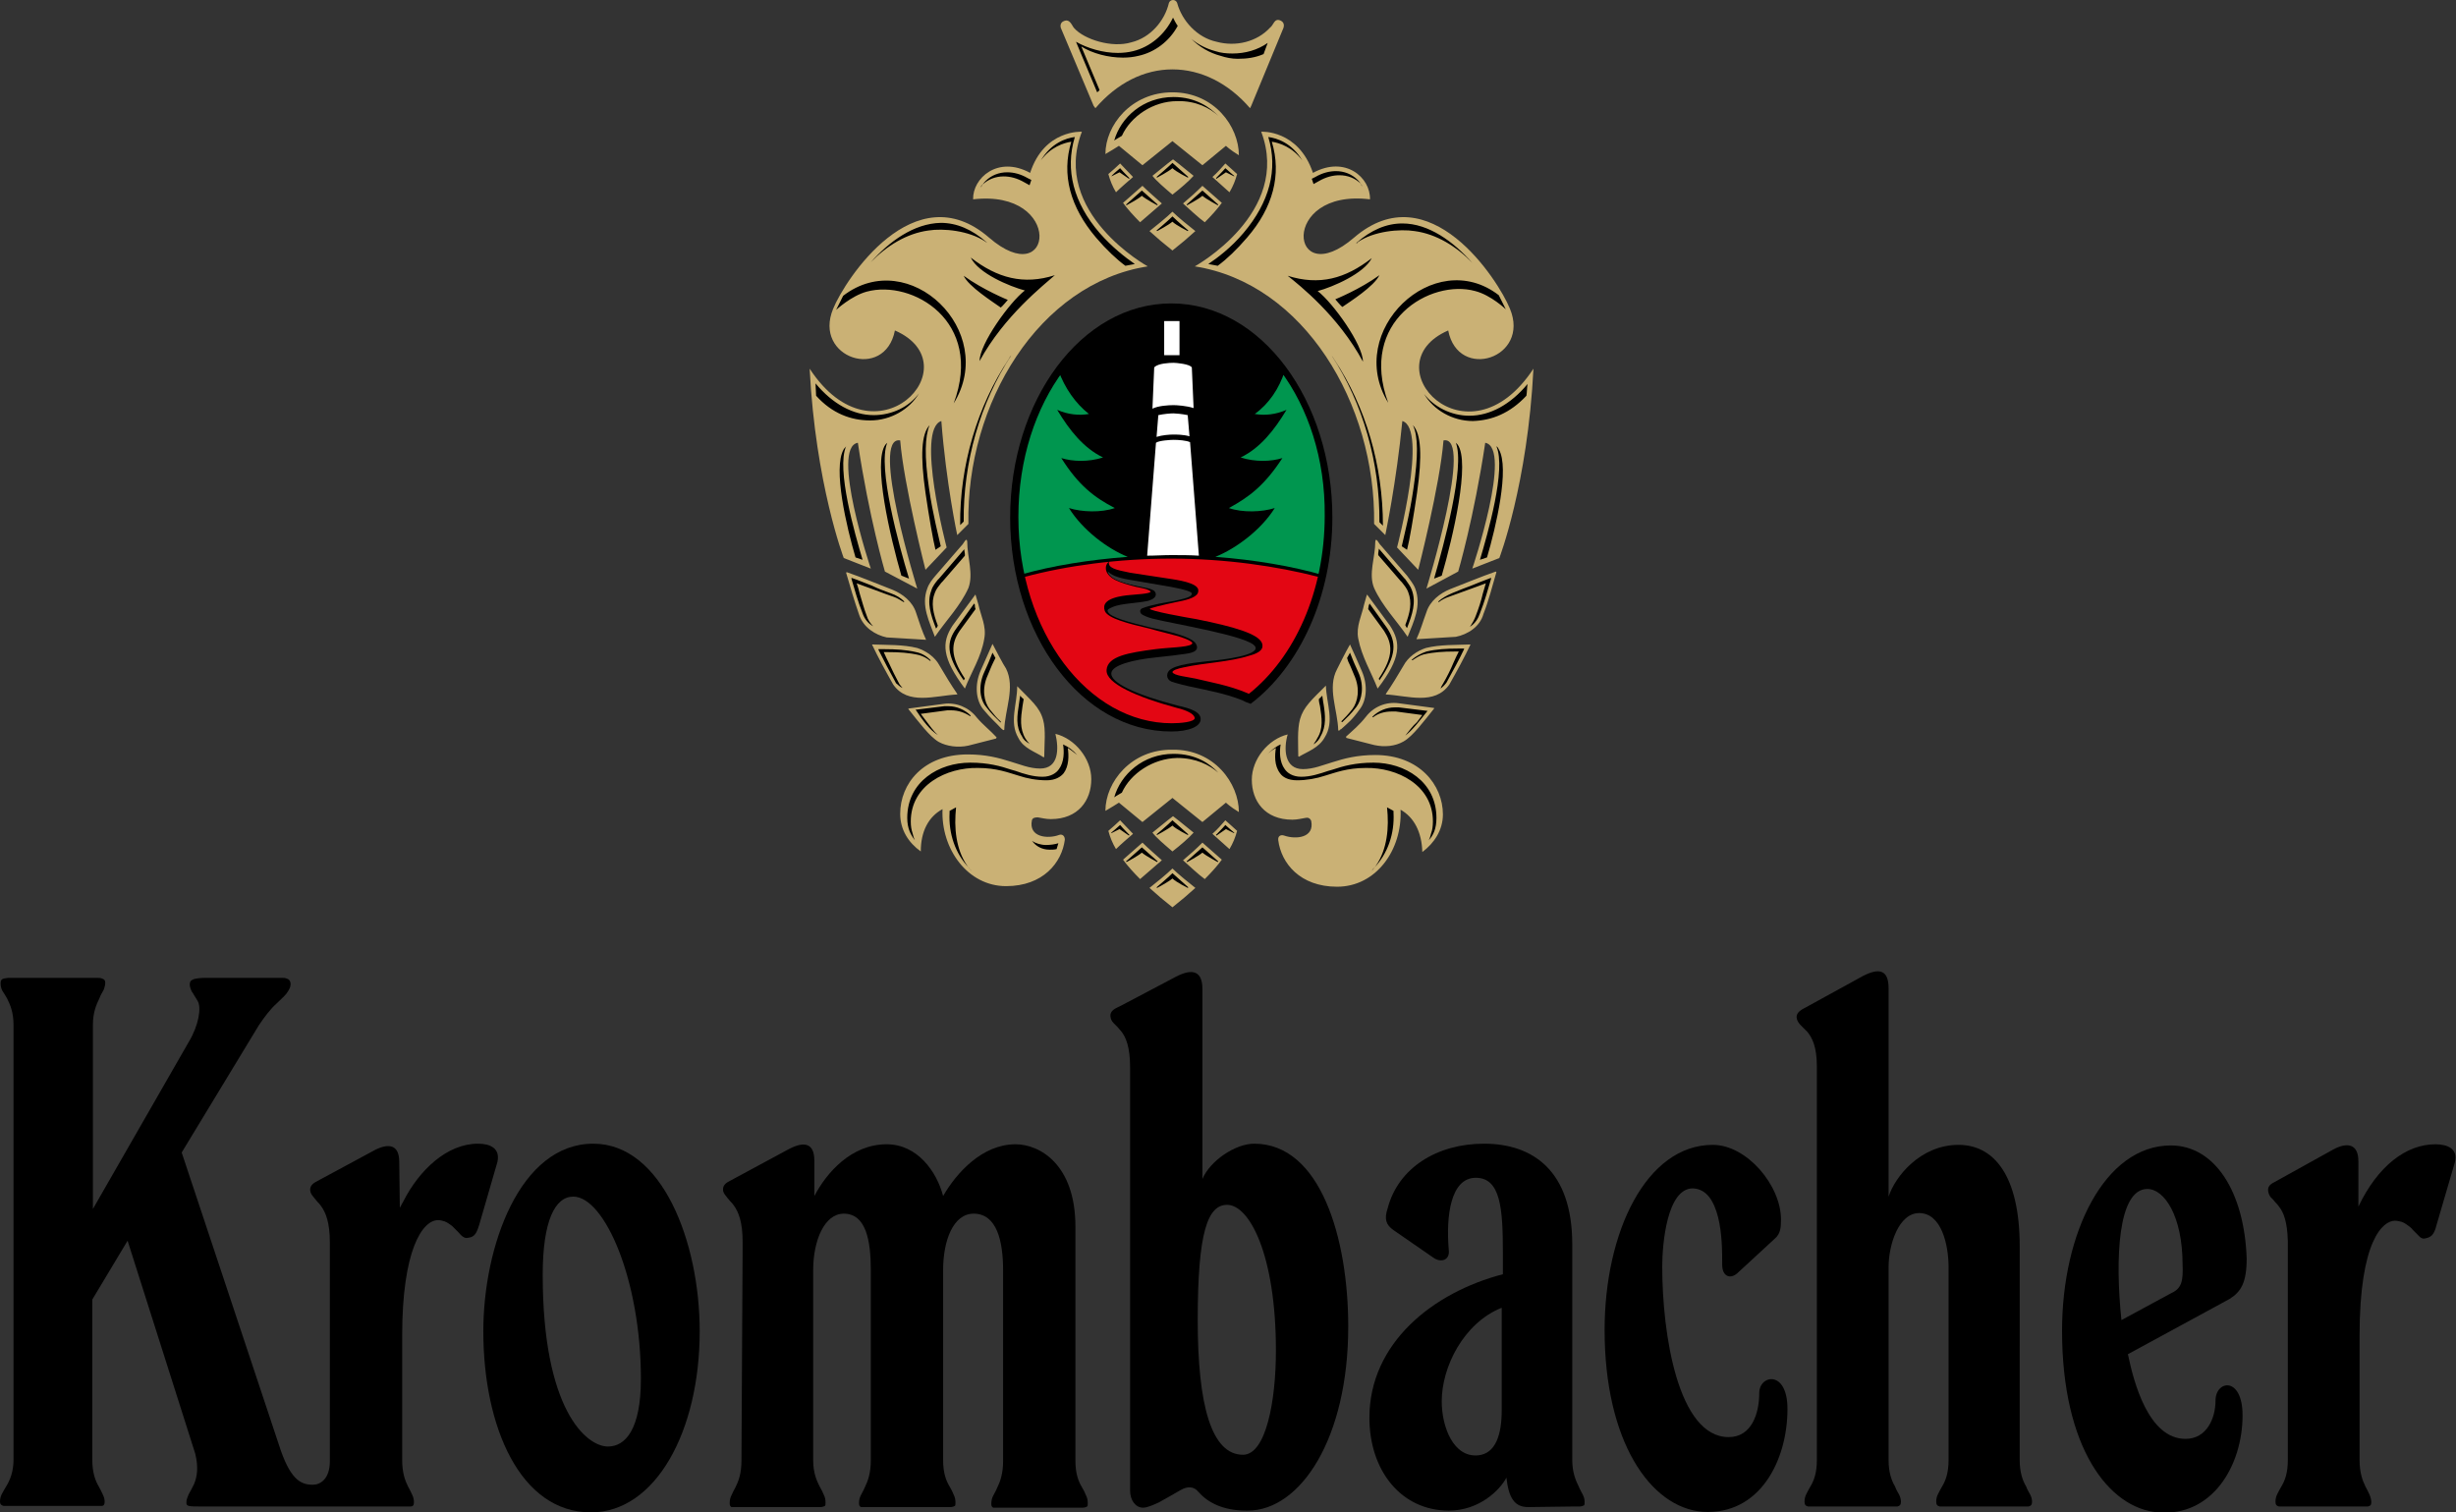
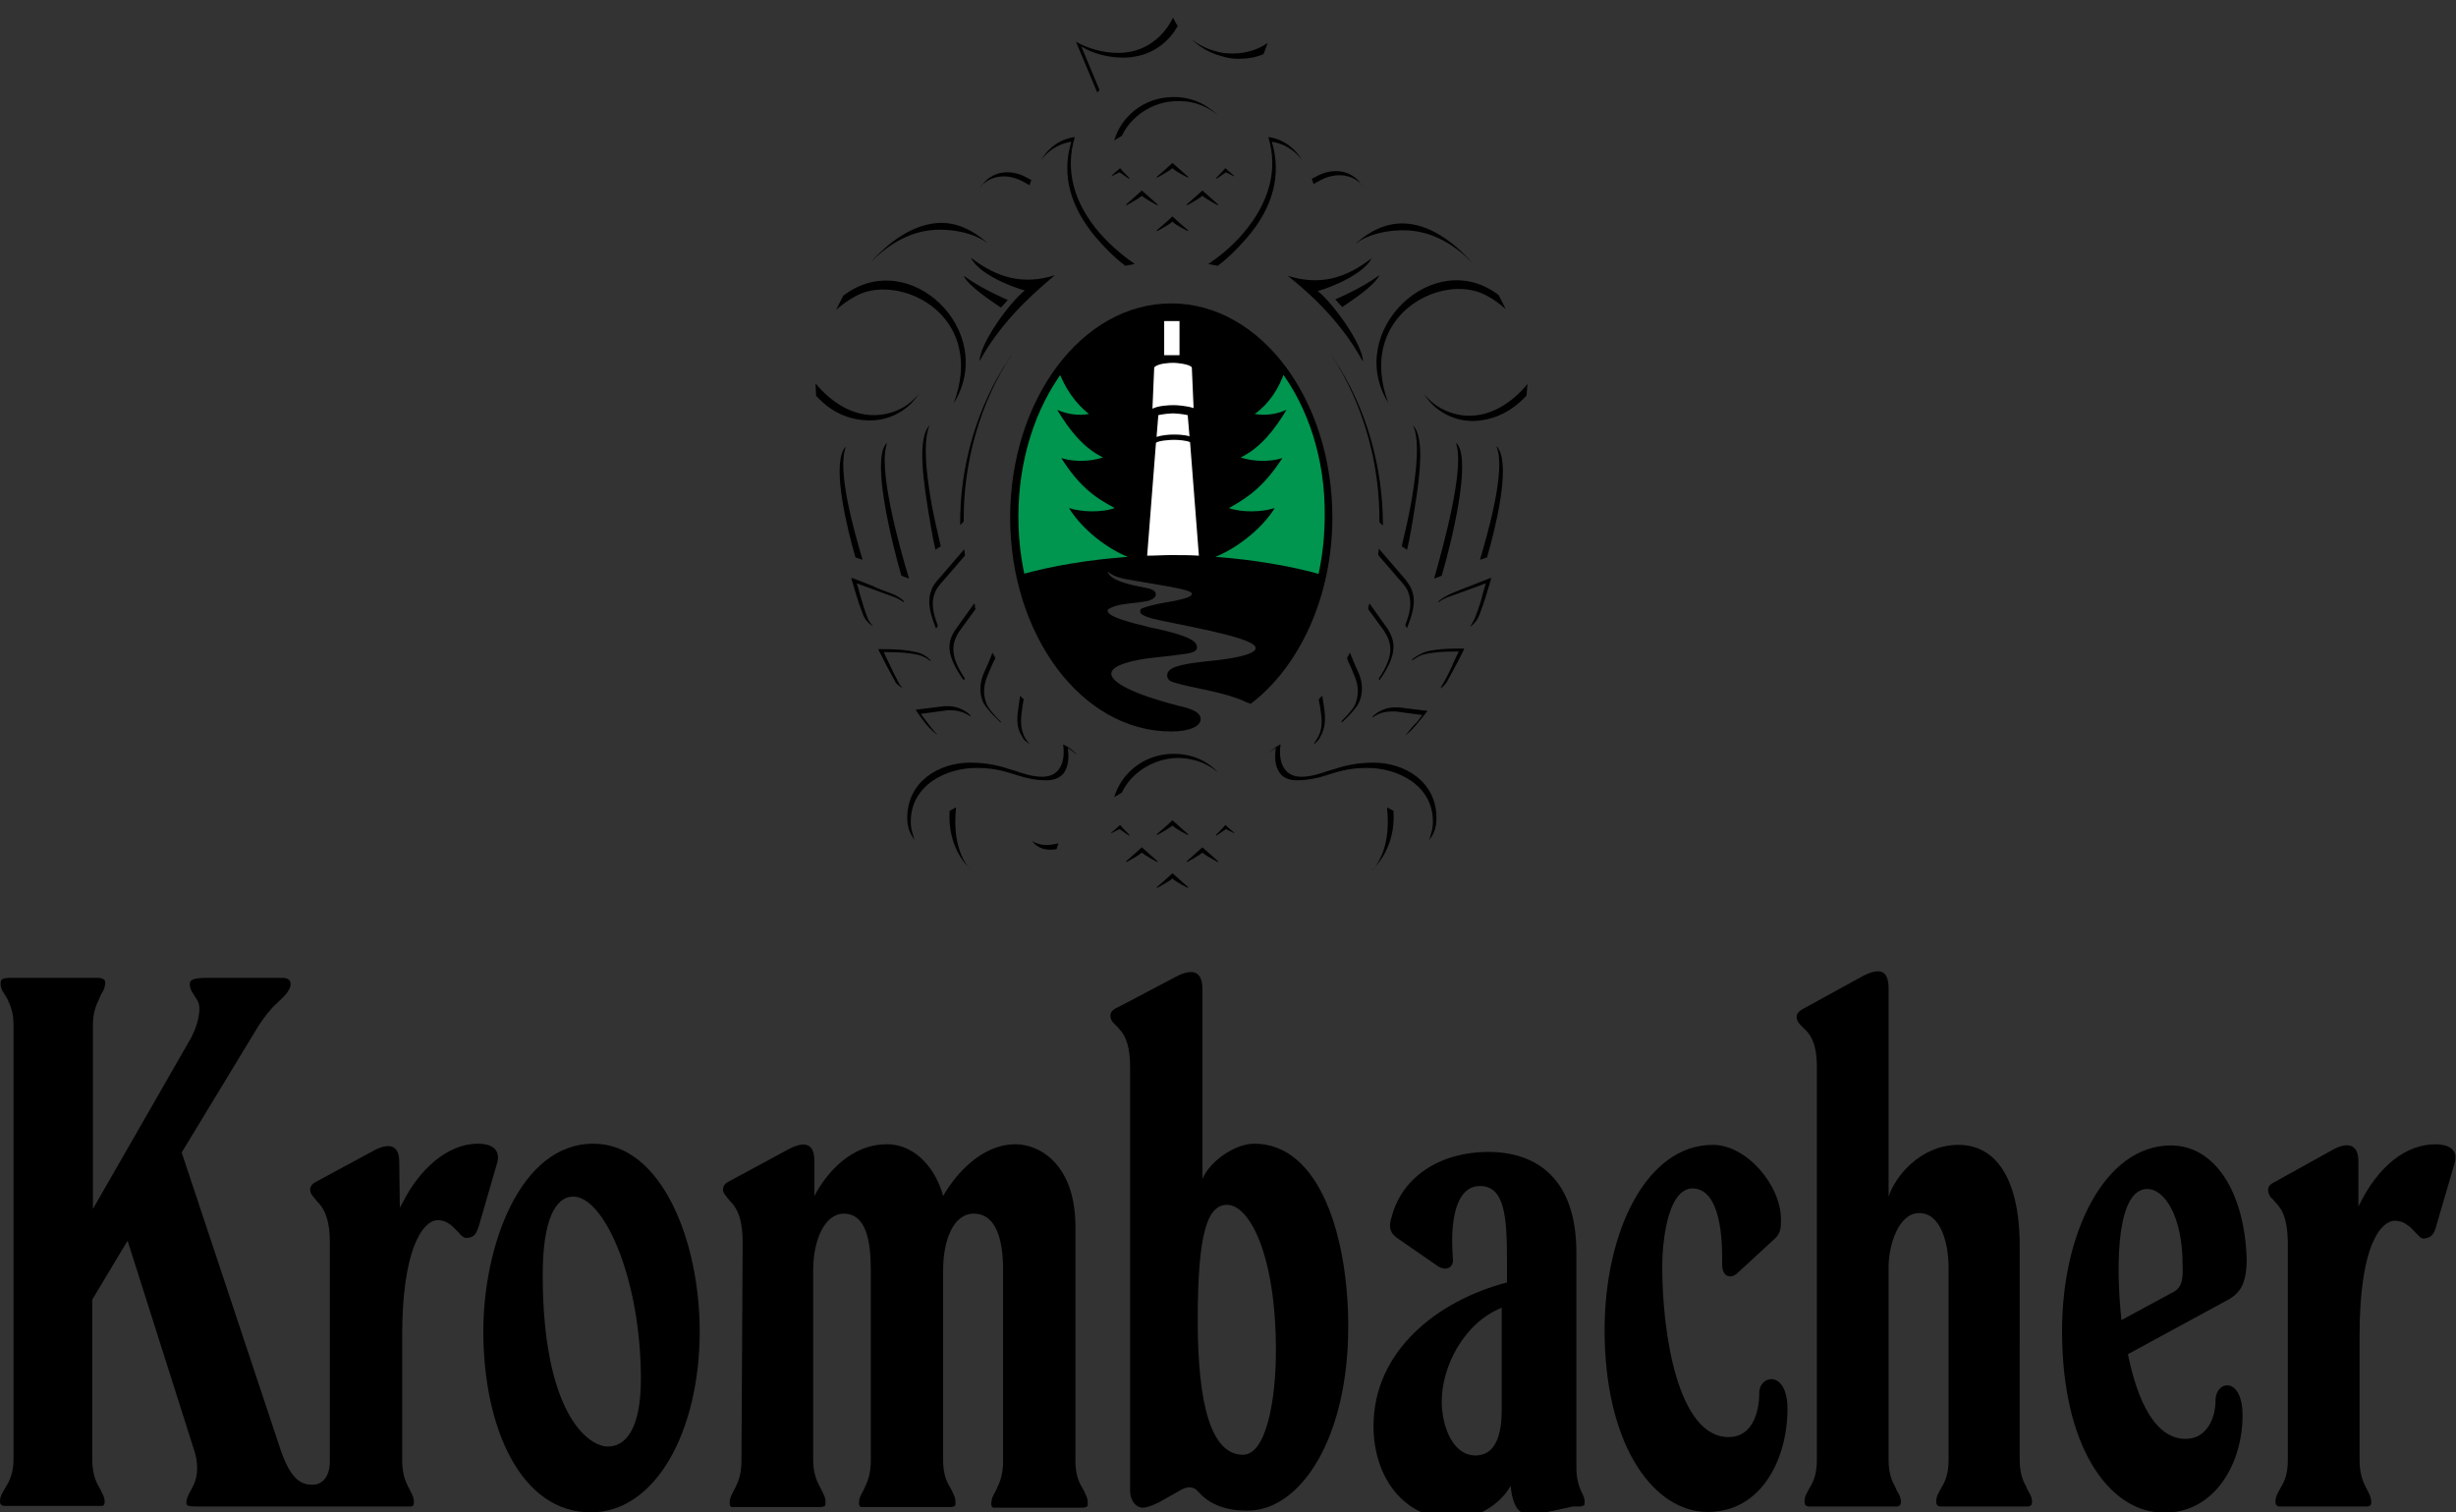
<svg xmlns="http://www.w3.org/2000/svg" xmlns:xlink="http://www.w3.org/1999/xlink" id="klein" x="0px" y="0px" width="417.7px" height="257.2px" viewBox="0 0 417.7 257.2" style="enable-background:new 0 0 417.7 257.2;" xml:space="preserve">
  <rect x="0" y="0" width="417.7" height="257.2" fill="#333333" stroke="none" />
  <style type="text/css">
	.st0{fill-rule:evenodd;clip-rule:evenodd;}
	.st1{clip-path:url(#SVGID_2_);}
	.st2{fill:#FFFFFF;}
	.st3{fill:none;stroke:#FFFFFF;stroke-width:2.606;stroke-miterlimit:3.864;}
	.st4{fill:#00964F;}
	.st5{clip-path:url(#SVGID_2_);fill-rule:evenodd;clip-rule:evenodd;fill:#E30613;}
	.st6{fill:#CAB175;}
</style>
  <g>
    <g id="SZ_Krombacher_25_">
      <g>
        <path class="st0" d="M82.2,226.4c0,16.3,6.3,30.8,18.3,30.8c11,0,18.5-13.8,18.5-30.8c0-15.2-6.4-31.9-18.1-31.9     C88.4,194.5,82.2,212,82.2,226.4L82.2,226.4z M109,234.5c0,8.7-2.7,11.5-5.6,11.5c-3.7,0-11.1-6.3-11.1-29.2     c0-9.2,2.1-13.3,5.2-13.3C102.8,203.5,109,217.6,109,234.5L109,234.5z" />
      </g>
      <g>
        <path class="st0" d="M369.3,219.9l-8.5,4.6c-1.1-10.4-0.6-22.3,4.4-22.3c2.9,0,6,4.6,6,12.9C371.3,217.7,371.1,219.1,369.3,219.9     L369.3,219.9z M371.7,244.7c-6.3,0-8.8-9.6-9.8-14.4l17.3-9.4c1.9-1.2,2.9-2.7,2.9-6.9c-0.4-11.3-5.4-19.2-12.9-19.2     c-11.2,0-18.5,14.8-18.5,31.5c0,19.8,7.9,30.2,16.3,30.9c9.2,0.8,14.4-7.9,14.4-16.5c0-6.7-4.6-6-4.6-2.5     C376.8,241.2,375.3,244.7,371.7,244.7L371.7,244.7z" />
      </g>
      <g>
        <path d="M126.3,212.1v-0.9c0-3.4-0.7-5.1-1.5-6.2c-0.2-0.3-0.4-0.5-0.6-0.7l-0.5-0.6c-0.3-0.4-0.6-0.7-0.7-1.1     c-0.1-0.6,0-1.2,1-1.7l10.2-5.5c2.5-1.3,4.3-1.1,4.3,2v6c2.1-4,6.3-8.8,12.3-8.8c5.2,0,8.5,4.6,9.6,8.8c2.3-4,6.7-8.8,12.3-8.8     c4.2,0,10.2,3.5,10.2,14v39.8c0,2.2,0.5,3.5,1.1,4.5c0.3,0.5,0.5,0.9,0.7,1.4c0.2,0.4,0.3,0.8,0.3,1.3c0,0.3,0,0.5-0.1,0.6     c-0.4,0.2-0.6,0.2-0.9,0.2c-0.3,0-0.6,0-1,0h-12.1l-0.4,0c-0.4,0-0.8,0-1,0c-0.3,0-0.5,0-0.6,0c-0.3-0.2-0.3-0.4-0.3-0.7     c0-0.5,0.1-0.9,0.3-1.3c0.2-0.4,0.5-0.9,0.7-1.4c0.5-1,1-2.4,1-4.5V216c0-5-1.1-9.6-5-9.6c-3.5,0-5.2,4.6-5.2,9.6v32.3     c0,2.2,0.5,3.5,1.1,4.5c0.3,0.5,0.5,0.9,0.7,1.4c0.2,0.4,0.3,0.8,0.3,1.3c0,0.3,0,0.5-0.1,0.6c-0.4,0.2-0.6,0.2-0.9,0.2     c-0.3,0-0.6,0-1,0l-12.2,0H148c-0.4,0-0.8,0-1,0c-0.3,0-0.5,0-0.6,0c-0.3-0.2-0.3-0.4-0.3-0.7c0-0.5,0.1-0.9,0.3-1.3     c0.2-0.4,0.5-0.9,0.7-1.4c0.5-1,1-2.4,1-4.5V216c0-5-0.8-9.6-4.6-9.6c-3.3,0-5.2,4.6-5.2,9.6v32.3c0,2.2,0.6,3.5,1.1,4.5     c0.3,0.5,0.5,0.9,0.7,1.4c0.2,0.4,0.3,0.8,0.3,1.3c0,0.3,0,0.5-0.1,0.6c-0.4,0.2-0.6,0.2-0.9,0.2c-0.3,0-0.6,0-1,0l-12.4,0     c-0.4,0-0.8,0-1,0c-0.3,0-0.5,0-0.6,0c-0.3-0.2-0.3-0.4-0.3-0.7c0-0.5,0.1-0.9,0.3-1.3c0.2-0.4,0.4-0.9,0.7-1.4     c0.5-1,1-2.3,1-4.5L126.3,212.1L126.3,212.1z" />
      </g>
      <g>
        <path class="st0" d="M190.9,170.9l9.1-4.8c2.9-1.5,4.5-0.9,4.5,2.1v32.3c1.3-3.1,5.6-6,8.8-6c11.3,0,16,16.1,16,31.1     c0,19-8.1,31.3-17.1,31.3H212c-4.2,0-6.7-1.5-8.2-3.2c-0.7-0.9-1.8-1-3-0.3c-1.4,0.8-2.6,1.5-3.7,2.1c-1.1,0.5-2,0.9-2.7,0.9     c-1.3,0-2.2-1.3-2.2-2.9l0-72c0-3.4-0.7-5.1-1.5-6.1c-0.2-0.2-0.4-0.5-0.6-0.7l-0.5-0.5c-0.3-0.3-0.6-0.6-0.7-1.1     c-0.2-0.8,0.2-1.3,1-1.7L190.9,170.9L190.9,170.9z M208.7,204.9c3.8,0,8.3,8.5,8.3,24.8c0,8.6-1.7,17.7-5.6,17.7     c-5.4,0-7.7-8.5-7.7-22.9C203.7,209.5,205.4,204.9,208.7,204.9L208.7,204.9z" />
      </g>
      <g>
-         <path class="st0" d="M267.5,256.2c0.4,0,0.7,0,1,0c0.3,0,0.5,0,0.9-0.2c0.1-0.1,0.1-0.3,0.1-0.6c0-0.4-0.1-0.8-0.3-1.2     c-0.2-0.4-0.5-0.9-0.7-1.4c-0.5-1-1.1-2.4-1.1-4.5v-36.7c0-12.5-6.7-17.1-15-17.1c-8,0-14.6,4.1-16.4,11c-0.6,1.8-0.3,2.8,1,3.7     l6.8,4.7c1.3,0.9,2.8,0.4,2.6-1.3c-0.5-5.8,0.3-12.3,4.6-12.3c4.2,0,4.6,5.2,4.6,12.7v3.7c-11.9,3.1-22.7,11.7-22.7,24.4     c0,9,5.4,15.8,13.5,15.8c5.2,0,8.7-3.5,9.8-5.6c0.4,3.5,1.4,5,3.7,5L267.5,256.2L267.5,256.2z M251.4,247.5     c-4.2,0.4-6.2-4.8-6.2-9.2c0-5.8,3.7-13.3,10.2-15.9v17.5C255.4,243.9,254.4,247.2,251.4,247.5L251.4,247.5z" />
+         <path class="st0" d="M267.5,256.2c0.4,0,0.7,0,1,0c0.3,0,0.5,0,0.9-0.2c0.1-0.1,0.1-0.3,0.1-0.6c0-0.4-0.1-0.8-0.3-1.2     c-0.5-1-1.1-2.4-1.1-4.5v-36.7c0-12.5-6.7-17.1-15-17.1c-8,0-14.6,4.1-16.4,11c-0.6,1.8-0.3,2.8,1,3.7     l6.8,4.7c1.3,0.9,2.8,0.4,2.6-1.3c-0.5-5.8,0.3-12.3,4.6-12.3c4.2,0,4.6,5.2,4.6,12.7v3.7c-11.9,3.1-22.7,11.7-22.7,24.4     c0,9,5.4,15.8,13.5,15.8c5.2,0,8.7-3.5,9.8-5.6c0.4,3.5,1.4,5,3.7,5L267.5,256.2L267.5,256.2z M251.4,247.5     c-4.2,0.4-6.2-4.8-6.2-9.2c0-5.8,3.7-13.3,10.2-15.9v17.5C255.4,243.9,254.4,247.2,251.4,247.5L251.4,247.5z" />
      </g>
      <g>
        <path d="M292.2,207c0.7,2.8,0.7,6,0.7,8.1c0,2,1.4,2.5,2.6,1.4l6.4-5.9c0.9-0.8,1-1.8,1-3.2c0-5.8-5.8-12.7-11.6-12.7     c-11.3,0-18.4,14.8-18.4,31.5c0,18.8,7.7,30.2,16.7,30.9c9.6,0.6,14.4-8.6,14.4-17.5c0-6.7-4.8-5.8-4.8-2.7     c0,3.5-1.3,7.5-5.2,7.5c-8.6,0-11.3-17.5-11.3-29c0-3.8,0.8-13.3,5.2-13.3C290.3,202.2,291.5,204.3,292.2,207L292.2,207z" />
      </g>
      <g>
        <path d="M309,245.6v2.7c0,2.2-0.5,3.5-1.1,4.5c-0.3,0.5-0.5,0.9-0.7,1.3c-0.2,0.4-0.3,0.8-0.3,1.3c0,0.5,0.2,0.7,0.6,0.8     c0.2,0,0.5,0,0.8,0c0.3,0,0.7,0,1.1,0h1.3l9.7,0l0.4,0c0.4,0,0.8,0,1.1,0c0.3,0,0.6,0,0.8,0c0.4-0.1,0.6-0.3,0.6-0.8     c0-0.4-0.1-0.8-0.3-1.2c-0.2-0.4-0.5-0.8-0.7-1.4c-0.6-1-1.1-2.4-1.1-4.5l0-2.8v-30c0-3.8,1.7-9.2,5.2-9.2c3.8,0,5,5.4,5,9.2     v30.1v2.7c0,2.2-0.5,3.5-1.1,4.5c-0.3,0.5-0.5,0.9-0.7,1.3c-0.2,0.4-0.3,0.8-0.3,1.3c0,0.5,0.2,0.7,0.6,0.8c0.2,0,0.5,0,0.8,0     c0.3,0,0.7,0,1.1,0h1.3h9.6h0.4c0.4,0,0.8,0,1.1,0c0.3,0,0.6,0,0.8,0c0.4-0.1,0.6-0.3,0.6-0.8c0-0.4-0.1-0.8-0.3-1.2     c-0.2-0.4-0.5-0.8-0.7-1.4c-0.6-1-1.1-2.4-1.1-4.5l0-2.7V212c0-12.1-4.4-17.3-10.4-17.3c-6.5,0-10.8,5.4-11.9,8.8v-35.4     c0-3.1-1.5-3.6-4.4-2.1l-9.1,5l-1.1,0.6c-0.7,0.4-1.2,0.9-1,1.7c0.1,0.4,0.4,0.8,0.7,1.1l0.5,0.5c0.2,0.2,0.4,0.4,0.6,0.6     c0.8,1,1.6,2.5,1.6,5.9L309,245.6L309,245.6z" />
      </g>
      <g>
        <path d="M389.1,247.5v0.8c0,2.2-0.5,3.5-1.1,4.5c-0.3,0.5-0.5,0.9-0.7,1.3c-0.2,0.4-0.3,0.8-0.3,1.3c0,0.5,0.2,0.7,0.6,0.8     c0.2,0,0.5,0,0.8,0c0.3,0,0.7,0,1.1,0l11.3,0c0.4,0,0.7,0,1.1,0c0.3,0,0.6,0,0.8,0c0.4-0.1,0.6-0.2,0.6-0.7     c0-0.4-0.1-0.8-0.3-1.3c-0.2-0.4-0.4-0.9-0.7-1.4c-0.5-1-1-2.4-1-4.5v-0.9v-20.2c0-16.3,4-19.6,6-19.6c0.4,0,0.8,0.1,1.2,0.2     c0.5,0.2,0.9,0.5,1.3,0.8c0.2,0.2,0.4,0.3,0.5,0.5l0.5,0.5c0.3,0.3,0.6,0.6,0.8,0.8c0.3,0.2,0.5,0.3,0.9,0.2     c0.9-0.2,1.3-0.5,1.7-1.6l0.2-0.7l3.1-10.6c0.6-2.3-1.2-3.1-3.3-3.1c-5,0-9.8,3.7-13.1,10.6v-7.7c0-3-1.9-3.3-4.3-2l-10.1,5.6     c-0.8,0.4-1.1,0.9-0.9,1.7c0.1,0.4,0.3,0.8,0.7,1.1l0.5,0.6c0.2,0.2,0.4,0.4,0.6,0.7c0.8,1,1.4,2.6,1.5,5.8c0,0.3,0,1.1,0,1.5     V247.5L389.1,247.5z" />
      </g>
      <g>
        <path d="M68,205.4l0.6-1.1c2.7-5.3,7.4-9.8,12.7-9.8c2.1,0,3.8,0.8,3.3,3.1l-3.1,10.7l-0.2,0.6c-0.4,1.1-0.8,1.5-1.7,1.6     c-0.3,0.1-0.6,0-0.9-0.2c-0.3-0.2-0.5-0.5-0.8-0.8l-0.5-0.5c-0.2-0.2-0.3-0.3-0.5-0.5c-0.4-0.3-0.8-0.6-1.3-0.8     c-0.4-0.1-0.7-0.2-1.1-0.2c-2.7,0-6.1,5.2-6.1,19.6l0,20.2v1c0,2.2,0.5,3.5,1,4.5c0.3,0.5,0.5,1,0.7,1.4c0.2,0.4,0.3,0.8,0.3,1.3     c0,0.5-0.2,0.7-0.6,0.7c-0.2,0-0.5,0-0.8,0c-0.3,0-0.7,0-1.1,0H35.7h-1.4c-1.1,0-1.8,0-2.2-0.1c-0.3-0.1-0.4-0.2-0.4-0.6     c0-0.5,0.2-0.9,0.4-1.4c0.3-0.5,0.6-1.1,0.9-1.7c0.5-1.2,0.8-2.8,0.2-5.2L21.7,211l-6,10v27.3c0,2.1,0.5,3.5,1.1,4.5     c0.3,0.5,0.5,1,0.7,1.4c0.2,0.4,0.3,0.8,0.3,1.2c0,0.5-0.2,0.7-0.5,0.7c-0.2,0-0.5,0-0.8,0c-0.3,0-0.7,0-1.2,0H4.5H2.6l-1.2,0     c-0.3,0-0.6,0-0.8,0c-0.4-0.1-0.6-0.3-0.6-0.7c0-0.5,0.1-0.9,0.3-1.3c0.2-0.4,0.5-0.9,0.8-1.4c0.6-1,1.2-2.4,1.2-4.5v-72.6v-1.3     c0-2.2-0.6-3.5-1.1-4.5c-0.3-0.5-0.5-0.9-0.8-1.3c-0.2-0.4-0.3-0.8-0.3-1.3c0-0.5,0.2-0.7,0.6-0.8c0.2,0,0.5-0.1,0.8-0.1l1.1,0     h1.5h11.2l1.2,0c0.3,0,0.6,0,0.8,0.1c0.4,0.1,0.6,0.3,0.6,0.7c0,0.4-0.1,0.8-0.3,1.3c-0.2,0.4-0.5,0.8-0.7,1.4     c-0.5,1-1.1,2.4-1.1,4.5v2.1v29.2l16.3-28.4c1.7-2.8,2.2-5.9,1.5-7c-0.4-0.6-0.7-1.2-1-1.6c-0.2-0.5-0.4-0.9-0.3-1.4     c0-0.3,0.2-0.5,0.7-0.7c0.4-0.1,1.1-0.2,1.9-0.2h0.6h11.3l1.1,0c0.3,0,0.6,0,0.8,0.1c0.4,0.1,0.6,0.3,0.7,0.7     c0.1,0.7-0.2,1.2-0.7,1.9c-0.4,0.5-1,1-1.7,1.7c-1,0.9-2,2.2-3,3.7L30.9,196l16.5,49.6c1.9,6,3.7,6.9,5.8,6.9c1.3,0,2.9-1,2.9-4     v-36.3c0-0.3,0-0.6,0-0.9c0-3.4-0.7-5.1-1.5-6.2c-0.2-0.3-0.4-0.5-0.6-0.7l-0.5-0.6c-0.3-0.4-0.6-0.7-0.7-1.1     c-0.2-0.8,0.2-1.3,0.9-1.7l10.2-5.5c2.3-1.1,4-0.8,4,2.1L68,205.4l0.6-1.1L68,205.4L68,205.4z" />
      </g>
    </g>
    <g id="Wappen_22_">
      <g>
        <path d="M204.2,122.3c0,1.3-2.1,2.1-5,2.1c-15.3,0-27.4-16.5-27.4-36.4c0-19.9,12.1-36.4,27.4-36.4c15.3,0,27.4,16.5,27.4,36.4     c0,13.5-5.6,25.4-13.9,31.7c-0.2-0.1-0.5-0.2-0.8-0.3c-0.2-0.1-0.4-0.2-0.6-0.3c-3-1.2-6-1.7-8.2-2.2c-1.1-0.2-3.1-0.7-3.9-1     c-0.9-0.4-1-1.6,0.1-2.2c1.5-0.9,5.8-1.2,7.5-1.4c0.8-0.1,7.4-0.8,6.7-2.3c-0.8-1.8-14-3.9-17.5-4.8c-0.8-0.2-1.7-0.6-1.9-0.8     c-0.4-0.5-0.1-0.9,0.3-1c1.6-0.6,3.6-0.9,5.3-1.2c1.7-0.4,2.9-0.6,3-1.2c0.1-0.3-0.9-0.7-3.6-1.2c-2.4-0.4-5.2-0.9-7-1.2     c-2.4-0.4-3.1-0.9-3.7-1.4c0.4,1.9,4.9,2.4,6.6,2.8c0.5,0.1,1.2,0.3,1.4,0.6c0.5,0.7-0.1,1.3-1.2,1.6c-1.9,0.4-4.4,0.4-5.9,1     c-0.4,0.2-1.1,0.4-0.9,0.8c0.4,1,3.6,1.8,7.2,2.7c1.4,0.3,7.1,1.4,7.8,2.8c0.8,1.4-1.2,1.6-1.8,1.7c-1.3,0.2-3.1,0.4-5,0.6     c-3.9,0.4-7.5,1.3-7.6,2.7c-0.1,1.6,4,3.6,11.3,5.5C202.6,120.5,204.2,121.1,204.2,122.3L204.2,122.3z" />
        <path d="M199.3,52.8c-14.3,0-26.1,15.5-26.1,35.1c0,19.6,11.9,35.1,26.1,35.1c1.4,0,3.9-0.2,3.9-0.9c0-0.5-0.6-1.2-3-1.8     c-7-1.9-12.1-4.2-12-6.4c0.2-2.3,3.7-2.9,8.3-3.5c2.3-0.3,5.3-0.3,6.1-0.8c0.8-0.5-1-1.1-2.2-1.5c-1.4-0.4-3.2-0.8-4.9-1.3     c-3.4-0.8-7.1-1.7-7.6-3c-0.8-2.1,3.1-2.5,4.2-2.6c0.8-0.1,3.6-0.2,3.6-0.6c0-0.5-2.1-0.8-2.5-0.9c-1.2-0.3-2.6-0.7-3.6-1.2     c-1.5-0.8-2-2.1-1-3c-0.2,1.1,1.1,1.4,3.6,1.9c1.8,0.3,4.7,0.7,7.2,1.1c1.9,0.3,5,0.9,4.3,2.3c-0.4,0.8-2.1,1.2-3.7,1.5     c-2.3,0.5-4.5,1-4.5,1.2c0,0.4,6.2,1.5,8,1.8c6.5,1.3,10.4,2.5,11.1,4c0.6,1.3-1.3,1.9-2.1,2.1c-3.4,1.1-7.6,1.2-11.2,2     c-1,0.2-2,0.5-1.9,0.9c0.2,0.6,2.5,0.8,3.9,1.1c2.4,0.6,5.6,1.1,8.9,2.5l0.2,0.1c7.7-6.1,12.9-17.3,12.9-30.3     C225.5,68.4,213.6,52.8,199.3,52.8L199.3,52.8z" />
      </g>
      <g>
        <defs>
          <path id="SVGID_1_" d="M199.3,52.8c-14.3,0-26.1,15.5-26.1,35.1c0,19.6,11.9,35.1,26.1,35.1c1.4,0,3.9-0.2,3.9-0.9      c0-0.5-0.6-1.2-3-1.8c-7-1.9-12.1-4.2-12-6.4c0.2-2.3,3.7-2.9,8.3-3.5c2.3-0.3,5.3-0.3,6.1-0.8c0.8-0.5-1-1.1-2.2-1.5      c-1.4-0.4-3.2-0.8-4.9-1.3c-3.4-0.8-7.1-1.7-7.6-3c-0.8-2.1,3.1-2.5,4.2-2.6c0.8-0.1,3.6-0.2,3.6-0.6c0-0.5-2.1-0.8-2.5-0.9      c-1.2-0.3-2.6-0.7-3.6-1.2c-1.5-0.8-2-2.1-1-3c-0.2,1.1,1.1,1.4,3.6,1.9c1.8,0.3,4.7,0.7,7.2,1.1c1.9,0.3,5,0.9,4.3,2.3      c-0.4,0.8-2.1,1.2-3.7,1.5c-2.3,0.5-4.5,1-4.5,1.2c0,0.4,6.2,1.5,8,1.8c6.5,1.3,10.4,2.5,11.1,4c0.6,1.3-1.3,1.9-2.1,2.1      c-3.4,1.1-7.6,1.2-11.2,2c-1,0.2-2,0.5-1.9,0.9c0.2,0.6,2.5,0.8,3.9,1.1c2.4,0.6,5.6,1.1,8.9,2.5l0.2,0.1      c7.7-6.1,12.9-17.3,12.9-30.3C225.5,68.4,213.6,52.8,199.3,52.8L199.3,52.8L199.3,52.8z" />
        </defs>
        <clipPath id="SVGID_2_">
          <use xlink:href="#SVGID_1_" style="overflow:visible;" />
        </clipPath>
        <g id="Turm_11_" class="st1">
          <path class="st2" d="M196,69.5c1-0.5,2.7-0.6,3.6-0.6c0.5,0,2.2,0.1,3.4,0.5l-0.3-6.9c-0.3-0.6-2.7-0.8-3.1-0.8      c-0.7,0-2.6,0.1-3.2,0.7c-0.1,0-0.1,0.1-0.1,0.1L196,69.5L196,69.5z" />
          <path class="st2" d="M199.2,94.4c1.6,0,3.2,0,4.7,0.1l-1.5-19.3c-0.6-0.3-2-0.4-2.8-0.4c-0.4,0-2.5,0.1-3,0.5l-1.5,19.2      C196.5,94.5,197.8,94.4,199.2,94.4z" />
          <path class="st2" d="M196.7,74.3c0.9-0.3,2.2-0.4,2.9-0.4c0.4,0,1.7,0,2.7,0.3l-0.3-3.6c-0.9-0.2-2.1-0.3-2.4-0.3      c-0.6,0-1.7,0.1-2.6,0.3L196.7,74.3L196.7,74.3z" />
          <line class="st3" x1="199.3" y1="54.6" x2="199.3" y2="60.4" />
        </g>
        <g id="Wald_11_" class="st1">
          <path class="st4" d="M173.7,97.7c5.3-1.5,11.5-2.5,18.1-3c-3.5-1.4-7.7-4.6-10-8.3c2.2,0.7,5.5,0.8,7.8,0      c-3.5-1.8-6.2-3.9-9.1-8.5c1.9,0.6,4.6,0.7,7.1-0.1c-3.3-1.6-5.7-4.6-7.8-8.1c1.8,0.8,3.7,1,5.4,0.7c-2.3-1.8-4.1-4.4-5.2-7.4      c-4.7,6.5-7.6,15.2-7.6,24.9c0,3.7,0.4,7.2,1.2,10.5l0.1,0C173.8,98.1,173.8,97.8,173.7,97.7z" />
          <path class="st4" d="M213.4,70.4c1.7,0.3,3.6,0.1,5.4-0.7c-2.1,3.5-4.5,6.5-7.8,8.1c2.5,0.8,5.2,0.7,7.1,0.1      c-3,4.6-5.6,6.6-9.1,8.5c2.3,0.8,5.6,0.7,7.8,0c-2.3,3.7-6.6,6.9-10.1,8.3c6.7,0.5,13.1,1.6,18.3,3.1c0,0.1-0.1,0.4-0.1,0.7l0,0      c0.8-3.4,1.2-6.9,1.2-10.5c0-9.7-2.9-18.4-7.6-24.9C217.6,66,215.8,68.7,213.4,70.4z" />
        </g>
-         <path class="st5" d="M199.2,95c-9,0-17.8,1.2-24.9,3.1c3.3,14.5,13.3,25,25,25c1.4,0,3.9-0.2,3.9-0.9c0-0.5-0.6-1.2-3-1.8     c-7-1.9-12.1-4.2-12-6.4c0.2-2.3,3.7-2.9,8.3-3.5c2.3-0.3,5.3-0.3,6.1-0.8c0.8-0.5-1-1.1-2.2-1.5c-1.4-0.4-3.2-0.8-4.9-1.3     c-3.4-0.8-7.1-1.7-7.6-3c-0.8-2.1,3.1-2.5,4.2-2.6c0.8-0.1,3.6-0.2,3.6-0.6c0-0.5-2.1-0.8-2.5-0.9c-1.2-0.3-2.6-0.7-3.6-1.2     c-1.5-0.8-2-2.1-1-3c-0.2,1.1,1.1,1.4,3.6,1.9c1.8,0.3,4.7,0.7,7.2,1.1c1.9,0.3,5,0.9,4.3,2.3c-0.4,0.8-2.1,1.2-3.7,1.5     c-2.3,0.5-4.5,1-4.5,1.2c0,0.4,6.2,1.5,8,1.8c6.5,1.3,10.4,2.5,11.1,4c0.6,1.3-1.3,1.9-2.1,2.1c-3.4,1.1-7.6,1.2-11.2,2     c-1,0.2-2,0.5-1.9,0.9c0.2,0.6,2.5,0.8,3.9,1.1c2.4,0.6,5.6,1.1,8.9,2.5l0.2,0.1c5.6-4.4,9.8-11.5,11.8-20     C217.2,96.3,208.4,95,199.2,95z" />
      </g>
-       <path class="st6" d="M192.7,30.1c-0.8-0.8-1.5-1.6-2.2-2.3c-0.5,0.5-1.3,1.2-2,1.8c0.3,1.1,0.7,2.1,1.3,3.1    C190.6,31.9,191.9,30.8,192.7,30.1L192.7,30.1z M197.6,34.6c-1.1-1-2.3-2-3.3-3c-0.9,0.8-2.4,2.1-3.3,2.9c0.8,1.1,1.8,2.2,2.9,3.3    C194.8,37,196.7,35.4,197.6,34.6L197.6,34.6z M206.2,30.1c0.8,0.7,2,1.8,2.9,2.6c0.6-1,1-2,1.3-3.1c-0.7-0.6-1.4-1.3-2-1.8    C207.7,28.6,207,29.4,206.2,30.1L206.2,30.1z M201.2,34.6c0.9,0.8,2.7,2.5,3.7,3.2c1.1-1.1,2.1-2.2,2.9-3.3    c-0.9-0.8-2.4-2.1-3.3-2.9C203.5,32.6,202.4,33.6,201.2,34.6L201.2,34.6z M199.4,36c-0.9,0.9-3,2.6-3.9,3.3    c1.2,1.1,2.5,2.2,3.9,3.3c1.4-1.1,2.7-2.2,3.9-3.3C202.4,38.6,200.3,36.9,199.4,36L199.4,36z M199.4,33.1c1.4-1.1,2.7-2.2,3.6-3.2    c-0.9-0.7-2.3-1.9-3.5-2.8c-1.2,0.9-2.6,2.1-3.5,2.8C196.7,30.8,198,31.9,199.4,33.1L199.4,33.1z M235.7,118.1V118    c1.1-1.6,2-3.1,3-4.8c0.8-1.5,2.3-2.5,3.8-3c2.4-0.6,5.1-0.5,7.6-0.6c-1.1,2.3-2.3,4.5-3.6,6.8C244,120,239.4,118.3,235.7,118.1z     M247.6,108.3c2-0.4,4.1-1.7,4.7-3.9c0.9-2.3,1.5-4.7,2.2-7.1l-0.1-0.1c-2.6,0.9-5.2,2-7.8,3c-1.7,0.7-3.4,2-4,3.9    c-0.6,1.6-1,3.1-1.7,4.6l0.1,0L247.6,108.3z M239.4,108.3c1-2.5,2.4-5.3,1.3-8.2c-0.3-0.8-0.9-1.5-1.4-2.2l-4.5-5.2    c-0.2-0.1-0.8-1.5-0.9-0.6c0,2.7-1.2,5.5-0.2,7.9C235.1,103.1,237.5,105.5,239.4,108.3z M236.4,106.4l-3.9-5.3    c-0.2,0.5-0.3,1.1-0.5,1.7c-0.4,1.9-1.4,3.7-1,5.8c0.6,3.1,2.2,5.7,3.3,8.5C238.3,111.9,238.3,109.3,236.4,106.4z M220.8,128.6    l0.1,0.1c1.5-0.9,3.4-1.5,4.4-3.3c1.7-2.7,0.3-5.7,0.2-8.8c-2.4,2.4-3.8,3.6-4.4,5.7C220.6,124.1,220.8,126.7,220.8,128.6z     M227.4,113.8c-1.7,3.2,0.1,6.9,0.2,10.4c0.2,0.2,0.3-0.2,0.5-0.2c1.2-1.1,1.8-1.5,3.1-3.3c1.2-1.5,1.5-4.1,0.4-6.6    c-0.6-1.4-1.4-3.2-2-4.5C228.9,110.8,227.9,112.8,227.4,113.8z M228.9,125.3l0.1,0.2l4.7,1.2c1.8,0.4,3.6,0.2,5-0.6    c1.6-0.9,3.5-3.5,5.2-5.6v-0.1l-6-0.8c-2.2-0.3-4.3,0.6-5.6,2.3C231.2,123.3,230.1,124.2,228.9,125.3z M222,139.1    c-0.6,0.1-1.4,0.3-2.2,0.3c-4.7,0-6.9-3.2-6.9-6.8c0-3.5,2.8-6.9,6.1-7.7c-0.7,2.4-0.6,5.9,2.6,5.9c1.8,0,3.4-0.7,5.1-1.2    c1.9-0.6,4.1-1.2,7.2-1.2c7.5,0,11.5,5.1,11.5,10.1c0,2.7-1.5,4.9-3.5,6.4c-0.1-3.4-1.4-5.9-3.7-7.2c0.3,6.9-4.2,13.1-10.8,13.1    c-6.3,0-9.5-4-10-7.9c-0.1-0.7,0.4-1,1-0.8c2,0.7,5.2,0.4,4.6-2.5C222.8,139.1,222.4,139,222,139.1z M214.5,22.4    c0,0,6.3-0.4,8.8,7c5.5-3,9.8,0.8,9.7,4.5c-15.5-1.9-13.7,16-2.7,6.5c12.8-11,24.5,7.2,26.5,12.1c3.5,8.4-8.8,12.4-10.5,3.7    c-13.3,5.8,3.2,23.7,14.5,6.5c-1,19.7-5.8,32.2-5.8,32.2l-4.6,1.8c0,0,6.9-20.5,2.2-21.4c-1.9,12.7-4.6,21.9-4.6,21.9l-5.4,2.9    c0,0,8.1-26.2,2.9-25.2c-0.6,7.6-4.3,22-4.3,22l-3.6-3.8c0,0,5.3-20.2,0.9-21.5C237.5,82,235.6,91,235.6,91l-1.9-1.9    c0.3-20.5-12-40.9-30.5-43.8C203.2,45.3,219.7,36.2,214.5,22.4z M192.7,141.8c-0.8-0.8-1.5-1.6-2.2-2.3c-0.5,0.5-1.3,1.2-2,1.8    c0.3,1.1,0.7,2.1,1.3,3.1C190.6,143.6,191.9,142.5,192.7,141.8L192.7,141.8z M197.6,146.3c-1.1-1-2.3-2-3.3-3    c-0.9,0.8-2.4,2.1-3.3,2.9c0.8,1.1,1.8,2.2,2.9,3.3C194.8,148.7,196.7,147.1,197.6,146.3L197.6,146.3z M206.2,141.8    c0.8,0.7,2,1.8,2.9,2.6c0.6-1,1-2,1.3-3.1c-0.7-0.6-1.4-1.3-2-1.8C207.7,140.3,207,141.1,206.2,141.8L206.2,141.8z M201.2,146.3    c0.9,0.8,2.7,2.5,3.7,3.2c1.1-1.1,2.1-2.2,2.9-3.3c-0.9-0.8-2.4-2.1-3.3-2.9C203.5,144.3,202.4,145.3,201.2,146.3L201.2,146.3z     M199.4,147.7c-0.9,0.9-3,2.6-3.9,3.3c1.2,1.1,2.5,2.2,3.9,3.3c1.4-1.1,2.7-2.2,3.9-3.3C202.4,150.3,200.3,148.6,199.4,147.7    L199.4,147.7z M199.4,144.8c1.4-1.1,2.7-2.2,3.6-3.2c-0.9-0.7-2.3-1.9-3.5-2.8c-1.2,0.9-2.6,2.1-3.5,2.8    C196.7,142.5,198,143.6,199.4,144.8L199.4,144.8z M218.3,4.7L212.8,18l-0.2,0.4c-3.7-4.3-8.4-6.6-13.2-6.6    c-4.8,0-9.4,2.3-13.1,6.6l-0.3-0.4l-5.6-13.3c-0.1-0.4,0-0.9,0.5-1.1c1.1-0.5,1.4,0.8,1.8,1.2c1.7,1.9,6.4,3.4,9.7,2.4    c3.3-0.8,5.7-3.7,6.4-6.7c0.1-0.3,0.4-0.5,0.7-0.5c0.3,0,0.6,0.2,0.7,0.5c0.8,3,3.4,5.9,6.7,6.6c3.3,0.9,6.9,0,9.1-2.4    c0.6-0.4,0.7-1.7,1.8-1.2C218.4,3.8,218.4,4.3,218.3,4.7z M162.8,118.1V118c-1.1-1.6-2-3.1-3-4.8c-0.8-1.5-2.3-2.5-3.8-3    c-2.4-0.6-5.1-0.5-7.7-0.6c1.1,2.3,2.3,4.5,3.6,6.8C154.4,120,159,118.3,162.8,118.1z M157.4,108.8l0.1,0    c-0.7-1.5-1.2-3.1-1.7-4.6c-0.6-1.9-2.3-3.2-4-3.9c-2.6-1-5.2-2.1-7.8-3l-0.1,0.1c0.7,2.4,1.4,4.8,2.2,7.1    c0.7,2.2,2.8,3.5,4.7,3.9L157.4,108.8z M164.7,100c0.9-2.4-0.2-5.2-0.2-7.9c-0.1-0.9-0.7,0.5-0.9,0.6l-4.5,5.2    c-0.5,0.6-1.1,1.3-1.4,2.2c-1.1,2.9,0.4,5.7,1.3,8.2C160.9,105.5,163.3,103.1,164.7,100z M164.1,117.1c1.1-2.8,2.8-5.4,3.3-8.5    c0.4-2.1-0.6-3.9-1-5.8c-0.2-0.6-0.3-1.1-0.5-1.7l-3.9,5.3C160.1,109.3,160.2,111.9,164.1,117.1z M177.4,122.4    c-0.6-2.2-2.1-3.3-4.4-5.7c0,3.1-1.4,6.1,0.2,8.8c0.9,1.8,2.8,2.3,4.3,3.3l0.1-0.1C177.6,126.7,177.9,124.1,177.4,122.4z     M168.8,109.5c-0.6,1.3-1.4,3.2-2,4.5c-1.1,2.5-0.8,5.1,0.4,6.6c1.4,1.7,2,2.1,3.1,3.3c0.2,0.1,0.3,0.4,0.5,0.2    c0.1-3.4,1.9-7.2,0.3-10.4C170.5,112.8,169.5,110.8,168.8,109.5z M166.1,122c-1.3-1.7-3.5-2.6-5.6-2.3l-6,0.8v0.1    c1.7,2.1,3.6,4.7,5.2,5.6c1.3,0.7,3.2,1,5,0.6l4.7-1.2l0.1-0.2C168.4,124.2,167.2,123.3,166.1,122z M175.5,139.5    c-0.6,2.9,2.7,3.2,4.6,2.5c0.5-0.2,1,0.1,1,0.8c-0.5,3.9-3.7,7.9-10,7.9c-6.5,0-11.1-6.3-10.8-13.1c-2.4,1.3-3.7,3.8-3.7,7.2    c-2.1-1.5-3.5-3.7-3.5-6.4c0-5.1,3.9-10.1,11.5-10.1c3.1,0,5.3,0.6,7.2,1.2c1.7,0.5,3.3,1.2,5.1,1.2c3.2,0,3.2-3.4,2.6-5.9    c3.3,0.8,6.1,4.2,6.1,7.7c0,3.6-2.2,6.8-6.9,6.8c-0.8,0-1.6-0.2-2.2-0.3C176,139,175.6,139.1,175.5,139.5z M195.2,45.3    c-18.5,2.9-30.9,23.3-30.5,43.8l-1.9,1.9c0,0-1.9-8.9-2.7-19.4c-4.4,1.4,0.9,21.5,0.9,21.5l-3.6,3.8c0,0-3.7-14.5-4.3-22    c-5.2-0.9,2.9,25.2,2.9,25.2l-5.5-2.9c0,0-2.7-9.2-4.6-21.9c-4.7,0.8,2.2,21.4,2.2,21.4l-4.6-1.8c0,0-4.8-12.6-5.8-32.2    c11.2,17.1,27.8-0.7,14.5-6.5c-1.7,8.7-14,4.7-10.5-3.7c2-4.9,13.8-23.1,26.5-12.1c11,9.5,12.8-8.3-2.7-6.5    c-0.1-3.6,4.2-7.5,9.7-4.5c2.4-7.4,8.8-7,8.8-7C178.7,36.2,195.2,45.3,195.2,45.3z M210.7,26.4c-1.5-0.9-2.2-1.6-2.2-1.6l-4,3.3    l-5.1-4.1l-5.1,4.1l-4-3.3c0,0-1.9,1.2-2.3,1.4c0-4.9,4.4-10.5,11.4-10.5C206.5,15.7,210.7,21.5,210.7,26.4z M210.7,138.1    c-1.5-0.9-2.2-1.6-2.2-1.6l-4,3.3l-5.1-4.1l-5.1,4.1l-4-3.3c0,0-1.9,1.2-2.3,1.4c0-4.9,4.4-10.5,11.4-10.4    C206.5,127.4,210.7,133.2,210.7,138.1z" />
      <path d="M189.5,23.9c1.1-3.9,4.9-7.4,10.1-7.4c3.8,0,6.2,1.8,7.6,3.2v0c-1.4-1.3-3.8-2.6-7-2.5c-4.1,0-7.9,2.6-9.4,5.9    C190.5,23.3,189.9,23.6,189.5,23.9z M190.8,134.8c1.5-3.3,5.3-5.8,9.4-5.9c3.2,0,5.5,1.2,7,2.5v0c-1.4-1.5-3.8-3.2-7.6-3.2    c-5.2,0-9,3.5-10.1,7.4C189.9,135.3,190.5,135,190.8,134.8z M236.1,68.5c-5.1-13.9,7.2-21.1,14.8-19c2.7,0.7,5.2,3.1,5.2,3.1    l-1.2-2.4C243.9,41.7,228.6,56.3,236.1,68.5z M234.6,46.8c-3.3,2.4-7.5,4.1-7.5,4.1s1,1.2,1.2,1.3    C229.6,51.3,233.7,48.7,234.6,46.8z M231.8,61.5c0-2.9-5.1-10-7.7-12c2.6-0.7,7.9-3,9.2-5.6c-4.5,3.5-8.9,4.7-14.3,3    C221,48.5,227.6,53.7,231.8,61.5z M233.7,147.6c2.3-2.4,3.5-5.8,3.3-9.4l0-0.3l-1.1-0.6l0.1,1.3c0.2,3.5-0.5,7.1-2.7,9.5    C233.4,147.9,233.5,147.8,233.7,147.6z M245,117.1c0.4-0.3,0.7-0.6,1-1c1.1-2,2.1-3.8,3-5.7l0-0.1l-1.1,0c-1.9,0-3.6,0.1-5.3,0.5    c-0.9,0.3-1.8,0.8-2.5,1.4l0.1,0.1c0.6-0.4,1.2-0.8,1.9-1c1.7-0.4,3.4-0.5,5.3-0.5h0.1c0.1,0,0.2,0,0.3,0c0.1,0,0.1,0,0.3,0    c-0.3,0.6-0.6,1.2-0.9,1.9c-0.5,1.2-1.1,2.4-1.8,3.6C245.2,116.6,245.1,116.8,245,117.1L245,117.1z M250,106.6    c0.9-0.6,1.4-1.4,1.7-2.3c0.8-2,1.4-4.2,1.9-5.9l0-0.1l-0.1,0c-1.1,0.4-2.3,0.9-3.3,1.3l0,0c-1.1,0.4-2.1,0.8-3.3,1.3    c-0.9,0.4-1.6,0.8-2.3,1.4l0.1,0.1c0.5-0.4,1.1-0.7,1.7-0.9c0.6-0.2,1.9-0.7,3.3-1.2c1.2-0.4,2.4-0.9,3-1.1    c-0.2,0.6-0.3,1.1-0.5,1.7c-0.3,1.3-0.7,2.5-1.2,3.8C250.8,105.3,250.4,106,250,106.6L250,106.6z M239.3,106.8    c0.9-2.3,1.6-4.4,0.8-6.5c-0.2-0.6-0.7-1.2-1.1-1.8l-0.2-0.2l-4.3-5l0,0.1c0,0.2-0.1,0.5-0.1,0.7l0,0.3l3.8,4.4l0.2,0.2    c0.4,0.5,0.9,1.1,1.1,1.7c0.7,1.8,0.3,3.5-0.5,5.6l0,0l0.1,0.2c0,0.1,0.1,0.1,0.1,0.2l0.1,0.1L239.3,106.8z M234.6,115.7    c3.1-4.4,2.8-6.6,1.3-8.9l-3-4.2l0,0.1c0,0.1-0.1,0.2-0.1,0.2c0,0.2-0.1,0.4-0.1,0.6l0,0.1l2.7,3.7c1.4,2.2,1.7,4.2-0.9,8.1l0,0    L234.6,115.7L234.6,115.7z M223.4,126.6c0.6-0.4,1-0.9,1.2-1.4c1-1.7,0.8-3.6,0.5-5.5l0,0c-0.1-0.4-0.1-0.8-0.2-1.3l0-0.1    l-0.1,0.1c-0.2,0.2-0.4,0.4-0.5,0.5l0,0l0,0c0,0.4,0.1,0.8,0.2,1.2c0.3,2,0.6,3.8-0.5,5.5C223.9,125.9,223.6,126.2,223.4,126.6    L223.4,126.6z M228.3,122.8l0.1-0.1c0.7-0.7,1.3-1.2,2.3-2.5c0.9-1.2,1.4-3.5,0.3-5.9c-0.3-0.7-0.7-1.5-1-2.3l-0.4-1l-0.5,0.9    l0.2,0.6c0.4,0.8,0.7,1.6,1,2.3c1.1,2.4,0.6,4.6-0.3,5.8c-0.8,1-1.3,1.5-1.9,2.1l0,0L228.3,122.8L228.3,122.8z M239,125.1    c1.2-0.9,2.5-2.6,3.7-4.1l0.1-0.1l-4.9-0.6c-0.2,0-0.5,0-0.7,0c-1.4,0-2.8,0.6-3.8,1.6l0.1,0.1c0.9-0.7,2-1,3.2-1    c0.2,0,0.4,0,0.7,0l4.5,0.6c-0.3,0.4-0.6,0.8-0.9,1.2C240.2,123.5,239.6,124.4,239,125.1L239,125.1z M217,127.2    c-0.2,1.2-0.3,3,0.7,4.3c0.4,0.6,1.3,1.2,2.9,1.2c1.6,0,3.3-0.3,4.8-0.8c1.7-0.5,3.7-1.3,6.9-1.3c5.3-0.1,11.4,2.9,11.4,9.1    c0,0.8-0.1,1.5-0.3,2c-0.1,0.4-0.2,0.8-0.4,1.2c0.8-0.9,1.3-2,1.3-3.8c0-6.2-5.4-9.4-10.7-9.4c-3.1,0-5.2,0.6-7,1.2l-0.7,0.2    c-1.5,0.5-3,1-4.6,1c-1.5,0-2.4-0.7-2.8-1.3c-0.9-1.2-0.9-3-0.7-4.2c-0.9,0.4-1.7,1.1-2.4,1.8C215.8,128,216.4,127.5,217,127.2z     M259.6,67.3c0.1-0.5,0.1-1.5,0.2-2c-2.9,3.5-6.4,5.4-9.9,5.4l0,0c-3.1,0-6-1.5-7.7-3.7c1.6,2.7,4.8,4.6,8.3,4.6l0,0    C253.7,71.5,256.8,70.3,259.6,67.3z M221.5,27.3c-1.8-3-4.3-3.8-5.8-4c1.7,5.5,0.2,11.1-4.2,16.3c-2.1,2.5-4.5,4.3-6,5.3    c0.4,0.1,1.2,0.2,1.6,0.3c1.5-1.1,3.2-2.7,5-4.8c4.4-5.1,5.9-10.7,4.2-16.3C217.6,24.3,219.8,25,221.5,27.3z M231.7,31.7    c-0.2-0.4-0.5-0.8-0.8-1.1c-1-1-2.3-1.5-3.7-1.5c-1.1,0-2.3,0.3-3.5,1l-0.6,0.3l0,0l0.3,0.9l0.9-0.5c1.2-0.7,2.4-1,3.5-1    c1.4,0,2.7,0.5,3.7,1.5C231.5,31.5,231.6,31.6,231.7,31.7z M240.4,83c-0.6,4.3-1.7,8.5-2,9.9l0.9,0.6c0.4-1.5,1.1-5.6,1.7-9.7    c0.9-6.3,0.7-10-0.7-11.5C241.2,74.2,241.2,77.6,240.4,83z M226.5,60.5c5.3,8.1,8.2,18.2,8.1,28.3l0.6,0.6    c0-10.2-2.9-20.2-8.3-28.3C226.7,60.8,226.6,60.6,226.5,60.5z M243.9,98.4l1.3-0.5c1.9-6.5,4.9-19.3,2.7-22.3    c-0.1-0.1-0.2-0.2-0.3-0.3C249.2,79.4,245.5,92.8,243.9,98.4z M251.7,95.2l1.2-0.4c1.5-5.1,3.9-15.2,2-18.4    c-0.1-0.2-0.2-0.4-0.4-0.5C256.2,79.8,253,90.8,251.7,95.2z M238.5,38c-2.7,0-5.3,1.1-7.8,3.3l0,0v0.1c0.1-0.1,0.2-0.1,0.2-0.2    c2.7-1.9,7.2-2.3,9.7-1.9c3.7,0.5,7.1,2.6,9.8,5.4C247.2,41.1,243,38,238.5,38z M191.6,34.9c0,0,1.9-1,2.6-1.6    c0.7,0.6,2.6,1.6,2.6,1.6l0.1-0.1c0,0-1.9-1.7-2.7-2.4c-0.8,0.7-2.7,2.4-2.7,2.4L191.6,34.9z M196.7,30.1c0,0,1.9-1.6,2.7-2.4    c0.8,0.7,2.7,2.4,2.7,2.4l-0.1,0.1c0,0-2-1-2.6-1.6c-0.7,0.6-2.6,1.6-2.6,1.6L196.7,30.1z M196.7,39.2c0,0,1.9-1.6,2.7-2.4    c0.8,0.8,2.7,2.4,2.7,2.4l-0.1,0.1c0,0-2-1-2.6-1.6c-0.7,0.6-2.6,1.6-2.6,1.6L196.7,39.2z M207.1,34.9c0,0-1.9-1-2.6-1.6    c-0.7,0.6-2.6,1.6-2.6,1.6l-0.1-0.1c0,0,1.9-1.7,2.7-2.4c0.8,0.7,2.7,2.4,2.7,2.4L207.1,34.9z M189,30L189,30c0-0.1,1-1,1.5-1.4    c0.5,0.6,1.6,1.7,1.6,1.7l-0.1,0.1l-1.6-1.1L189,30z M208.5,29.3l-1.6,1.1l-0.1-0.1c0,0,1.1-1.1,1.6-1.7c0.4,0.4,1.5,1.3,1.5,1.3    l0,0.1L208.5,29.3z M191.6,146.6c0,0,1.9-1,2.6-1.6c0.7,0.6,2.6,1.6,2.6,1.6l0.1-0.1c0,0-1.9-1.7-2.7-2.4    c-0.8,0.7-2.7,2.4-2.7,2.4L191.6,146.6z M196.7,141.9c0,0,1.9-1.6,2.7-2.4c0.8,0.7,2.7,2.4,2.7,2.4L202,142c0,0-2-1-2.6-1.6    c-0.7,0.6-2.6,1.6-2.6,1.6L196.7,141.9z M196.7,150.9c0,0,1.9-1.6,2.7-2.4c0.8,0.7,2.7,2.4,2.7,2.4L202,151c0,0-2-1-2.6-1.6    c-0.7,0.6-2.6,1.6-2.6,1.6L196.7,150.9z M207.1,146.6c0,0-1.9-1-2.6-1.6c-0.7,0.6-2.6,1.6-2.6,1.6l-0.1-0.1c0,0,1.9-1.7,2.7-2.4    c0.8,0.7,2.7,2.4,2.7,2.4L207.1,146.6z M189,141.7l0-0.1c0,0,1.1-0.9,1.5-1.3c0.5,0.6,1.6,1.7,1.6,1.7l-0.1,0.1l-1.6-1.1    L189,141.7z M208.5,141l-1.6,1.1l-0.1-0.1c0,0,1.1-1.1,1.6-1.7c0.4,0.4,1.5,1.3,1.5,1.3l0,0.1L208.5,141z M200.3,4.4    c-0.3-0.4-0.6-1-0.8-1.4c-1.4,2.9-3.9,5-6.8,5.7c-0.8,0.2-1.7,0.3-2.6,0.3c-2.5,0-5.2-0.8-7.1-1.9l3.6,8.6    c0.1-0.1,0.3-0.2,0.4-0.4l-3.1-7.4c1.9,1.2,4.6,1.9,7.1,1.9c0.9,0,1.8-0.1,2.6-0.3C196.4,8.9,198.9,7,200.3,4.4z M215.6,7.3    c-1.7,1.2-3.8,1.8-6,1.8c-1,0-2-0.1-2.9-0.4c-1.5-0.4-2.9-1.1-4.1-2.1c1.4,1.4,3.1,2.4,5,2.9c0.9,0.3,1.9,0.5,2.9,0.5    c1.6,0,3-0.2,4.4-0.8L215.6,7.3z M143.4,50.3l-1.2,2.4c0,0,2.6-2.4,5.2-3.1c7.7-2.1,20,5,14.8,19    C169.8,56.3,154.6,41.7,143.4,50.3z M170.2,52.3c0.2-0.1,1.2-1.3,1.2-1.3s-4.2-1.7-7.5-4.1C164.7,48.7,168.8,51.3,170.2,52.3z     M179.4,46.8c-5.3,1.7-9.8,0.5-14.3-3c1.3,2.7,6.6,4.9,9.2,5.6c-2.6,2-7.7,9.1-7.7,12C170.8,53.7,177.5,48.5,179.4,46.8z     M175.5,143c0,0,0.1,0.1,0.1,0.1c0.6,0.8,1.6,1.4,2.9,1.4c0.4,0,0.8,0,1.2-0.1c0.1-0.3,0.2-0.7,0.3-1v0c-0.6,0.2-1.4,0.3-2.1,0.3    C177,143.7,176.1,143.4,175.5,143z M165.2,148.1c-2.2-2.4-2.9-6-2.7-9.5l0.1-1.3l-1.1,0.6l0,0.3c-0.2,3.6,1,7,3.3,9.4    C164.9,147.8,165.1,147.9,165.2,148.1z M153.5,117c-0.2-0.2-0.3-0.4-0.5-0.6c-0.7-1.3-1.3-2.5-1.8-3.6c-0.3-0.6-0.6-1.2-0.9-1.9    c0.1,0,0.2,0,0.3,0c0.1,0,0.2,0,0.3,0h0.1c1.9,0,3.6,0.1,5.3,0.5c0.7,0.2,1.3,0.5,1.9,1l0.1-0.1c-0.7-0.7-1.5-1.2-2.5-1.4    c-1.7-0.4-3.5-0.5-5.3-0.5l-1.1,0l0,0.1c0.9,1.8,1.9,3.7,3,5.7C152.7,116.4,153,116.8,153.5,117L153.5,117z M148.5,106.5    c-0.5-0.5-0.9-1.1-1.1-1.8c-0.5-1.3-0.8-2.5-1.2-3.8c-0.1-0.5-0.3-1.1-0.5-1.7c0.6,0.2,1.8,0.7,3,1.1c1.3,0.5,2.7,1,3.3,1.2    c0.6,0.2,1.2,0.6,1.7,0.9l0.1-0.1c-0.6-0.6-1.4-1.1-2.3-1.4c-1.1-0.4-2.2-0.8-3.2-1.3l0,0c-1.1-0.4-2.2-0.9-3.4-1.3l-0.1,0l0,0.1    c0.5,1.7,1.1,3.9,1.9,5.9C147,105.2,147.6,106,148.5,106.5L148.5,106.5z M159.2,106.9L159.2,106.9c0.1-0.2,0.2-0.2,0.2-0.3    l0.1-0.2l0,0c-0.8-2.1-1.2-3.9-0.5-5.6c0.2-0.6,0.7-1.2,1.1-1.7l0.2-0.2l3.8-4.4l0-0.3c0-0.2-0.1-0.5-0.1-0.7l0-0.1l-4.3,5    l-0.2,0.2c-0.4,0.5-0.9,1.1-1.1,1.8c-0.8,2.1-0.1,4.2,0.8,6.5L159.2,106.9z M163.9,115.7l0.2-0.3l0,0c-2.6-3.9-2.3-6-0.9-8.1    l2.7-3.7l0-0.1c-0.1-0.2-0.1-0.4-0.1-0.6c0-0.1-0.1-0.2-0.1-0.2l0-0.1l-3,4.2C161,109.1,160.8,111.3,163.9,115.7L163.9,115.7z     M175.1,126.5c-0.3-0.3-0.5-0.6-0.7-0.9c-1-1.7-0.8-3.5-0.5-5.5c0.1-0.4,0.1-0.8,0.2-1.2l0,0l0,0c-0.2-0.2-0.4-0.3-0.5-0.5    l-0.1-0.1l0,0.1c-0.1,0.4-0.1,0.8-0.2,1.3l0,0c-0.3,2-0.6,3.8,0.5,5.5C174,125.7,174.4,126.1,175.1,126.5L175.1,126.5z     M170.2,122.9l0-0.2l0,0c-0.6-0.5-1.1-1.1-1.9-2.1c-0.9-1.2-1.4-3.4-0.3-5.8c0.3-0.7,0.6-1.5,1-2.3l0.3-0.6l-0.5-0.9l-0.4,1    c-0.3,0.8-0.7,1.6-1,2.3c-1.1,2.4-0.7,4.7,0.3,5.9c1,1.3,1.6,1.8,2.3,2.5L170.2,122.9L170.2,122.9z M159.5,125    c-0.7-0.6-1.3-1.5-2-2.4c-0.3-0.4-0.6-0.8-0.9-1.2l4.5-0.6c0.2,0,0.4,0,0.7,0c1.2,0,2.3,0.4,3.2,1l0.1-0.1c-1-1-2.4-1.6-3.8-1.6    c-0.2,0-0.5,0-0.7,0l-4.9,0.6l0.1,0.1C156.9,122.5,158.2,124.2,159.5,125L159.5,125z M183.2,128.4c-0.7-0.8-1.5-1.4-2.4-1.8    c0.2,1.2,0.2,3-0.7,4.2c-0.4,0.6-1.3,1.3-2.8,1.3c-1.6,0-3.2-0.5-4.6-1l-0.7-0.2c-1.8-0.6-3.9-1.2-7-1.2c-5.3,0-10.7,3.2-10.7,9.4    c0,1.8,0.6,2.9,1.3,3.8c-0.2-0.4-0.3-0.8-0.4-1.2c-0.2-0.6-0.3-1.2-0.3-2c0-6.2,6.1-9.2,11.4-9.1c3.2,0,5.2,0.8,6.9,1.3    c1.5,0.5,3.1,0.8,4.8,0.8c1.5,0,2.4-0.6,2.9-1.2c0.9-1.2,0.9-3,0.7-4.3C182.1,127.5,182.7,128,183.2,128.4z M148,71.5L148,71.5    c3.5,0,6.7-1.9,8.3-4.6c-1.7,2.3-4.6,3.7-7.7,3.7l0,0c-3.5,0-7-1.9-9.9-5.4c0,0.6,0.1,1.5,0.1,2.1C141.5,70.3,144.7,71.5,148,71.5    z M182.2,24.1c-1.7,5.6-0.2,11.1,4.2,16.3c1.8,2.1,3.5,3.7,5,4.8c0.4-0.1,1.2-0.2,1.6-0.3c-1.6-1.1-3.9-2.9-6-5.3    c-4.4-5.1-5.9-10.7-4.2-16.3c-1.5,0.2-4,1-5.8,4C178.7,25,180.9,24.3,182.2,24.1z M167,31.5c1-1,2.3-1.5,3.7-1.5    c1.1,0,2.3,0.3,3.5,1l0.9,0.5l0.3-0.9l0,0l-0.6-0.3c-1.2-0.7-2.4-1-3.5-1c-1.4,0-2.7,0.5-3.7,1.5c-0.3,0.3-0.6,0.7-0.8,1.1    C166.9,31.6,166.9,31.5,167,31.5z M158.1,72.3c-1.4,1.5-1.6,5.2-0.7,11.5c0.6,4.1,1.3,8.1,1.7,9.7l0.9-0.6c-0.3-1.4-1.4-5.6-2-9.9    C157.2,77.6,157.3,74.2,158.1,72.3z M171.6,61c-5.4,8.1-8.4,18.2-8.3,28.3l0.6-0.6c-0.1-10.1,2.8-20.2,8.1-28.3    C171.8,60.6,171.7,60.8,171.6,61z M150.9,75.3c-0.1,0.1-0.2,0.2-0.3,0.3c-2.2,3,0.8,15.7,2.7,22.3l1.3,0.5    C152.9,92.8,149.2,79.4,150.9,75.3z M143.9,75.9c-0.1,0.2-0.3,0.3-0.4,0.5c-1.9,3.2,0.5,13.3,2,18.4l1.2,0.4    C145.4,90.8,142.2,79.8,143.9,75.9z M148.1,44.6c2.7-2.8,6.1-4.9,9.8-5.4c2.5-0.4,6.9,0,9.7,1.9c0.1,0.1,0.2,0.1,0.2,0.2v-0.1l0,0    c-2.5-2.2-5.1-3.3-7.8-3.3C155.4,38,151.2,41.1,148.1,44.6z" />
    </g>
  </g>
</svg>